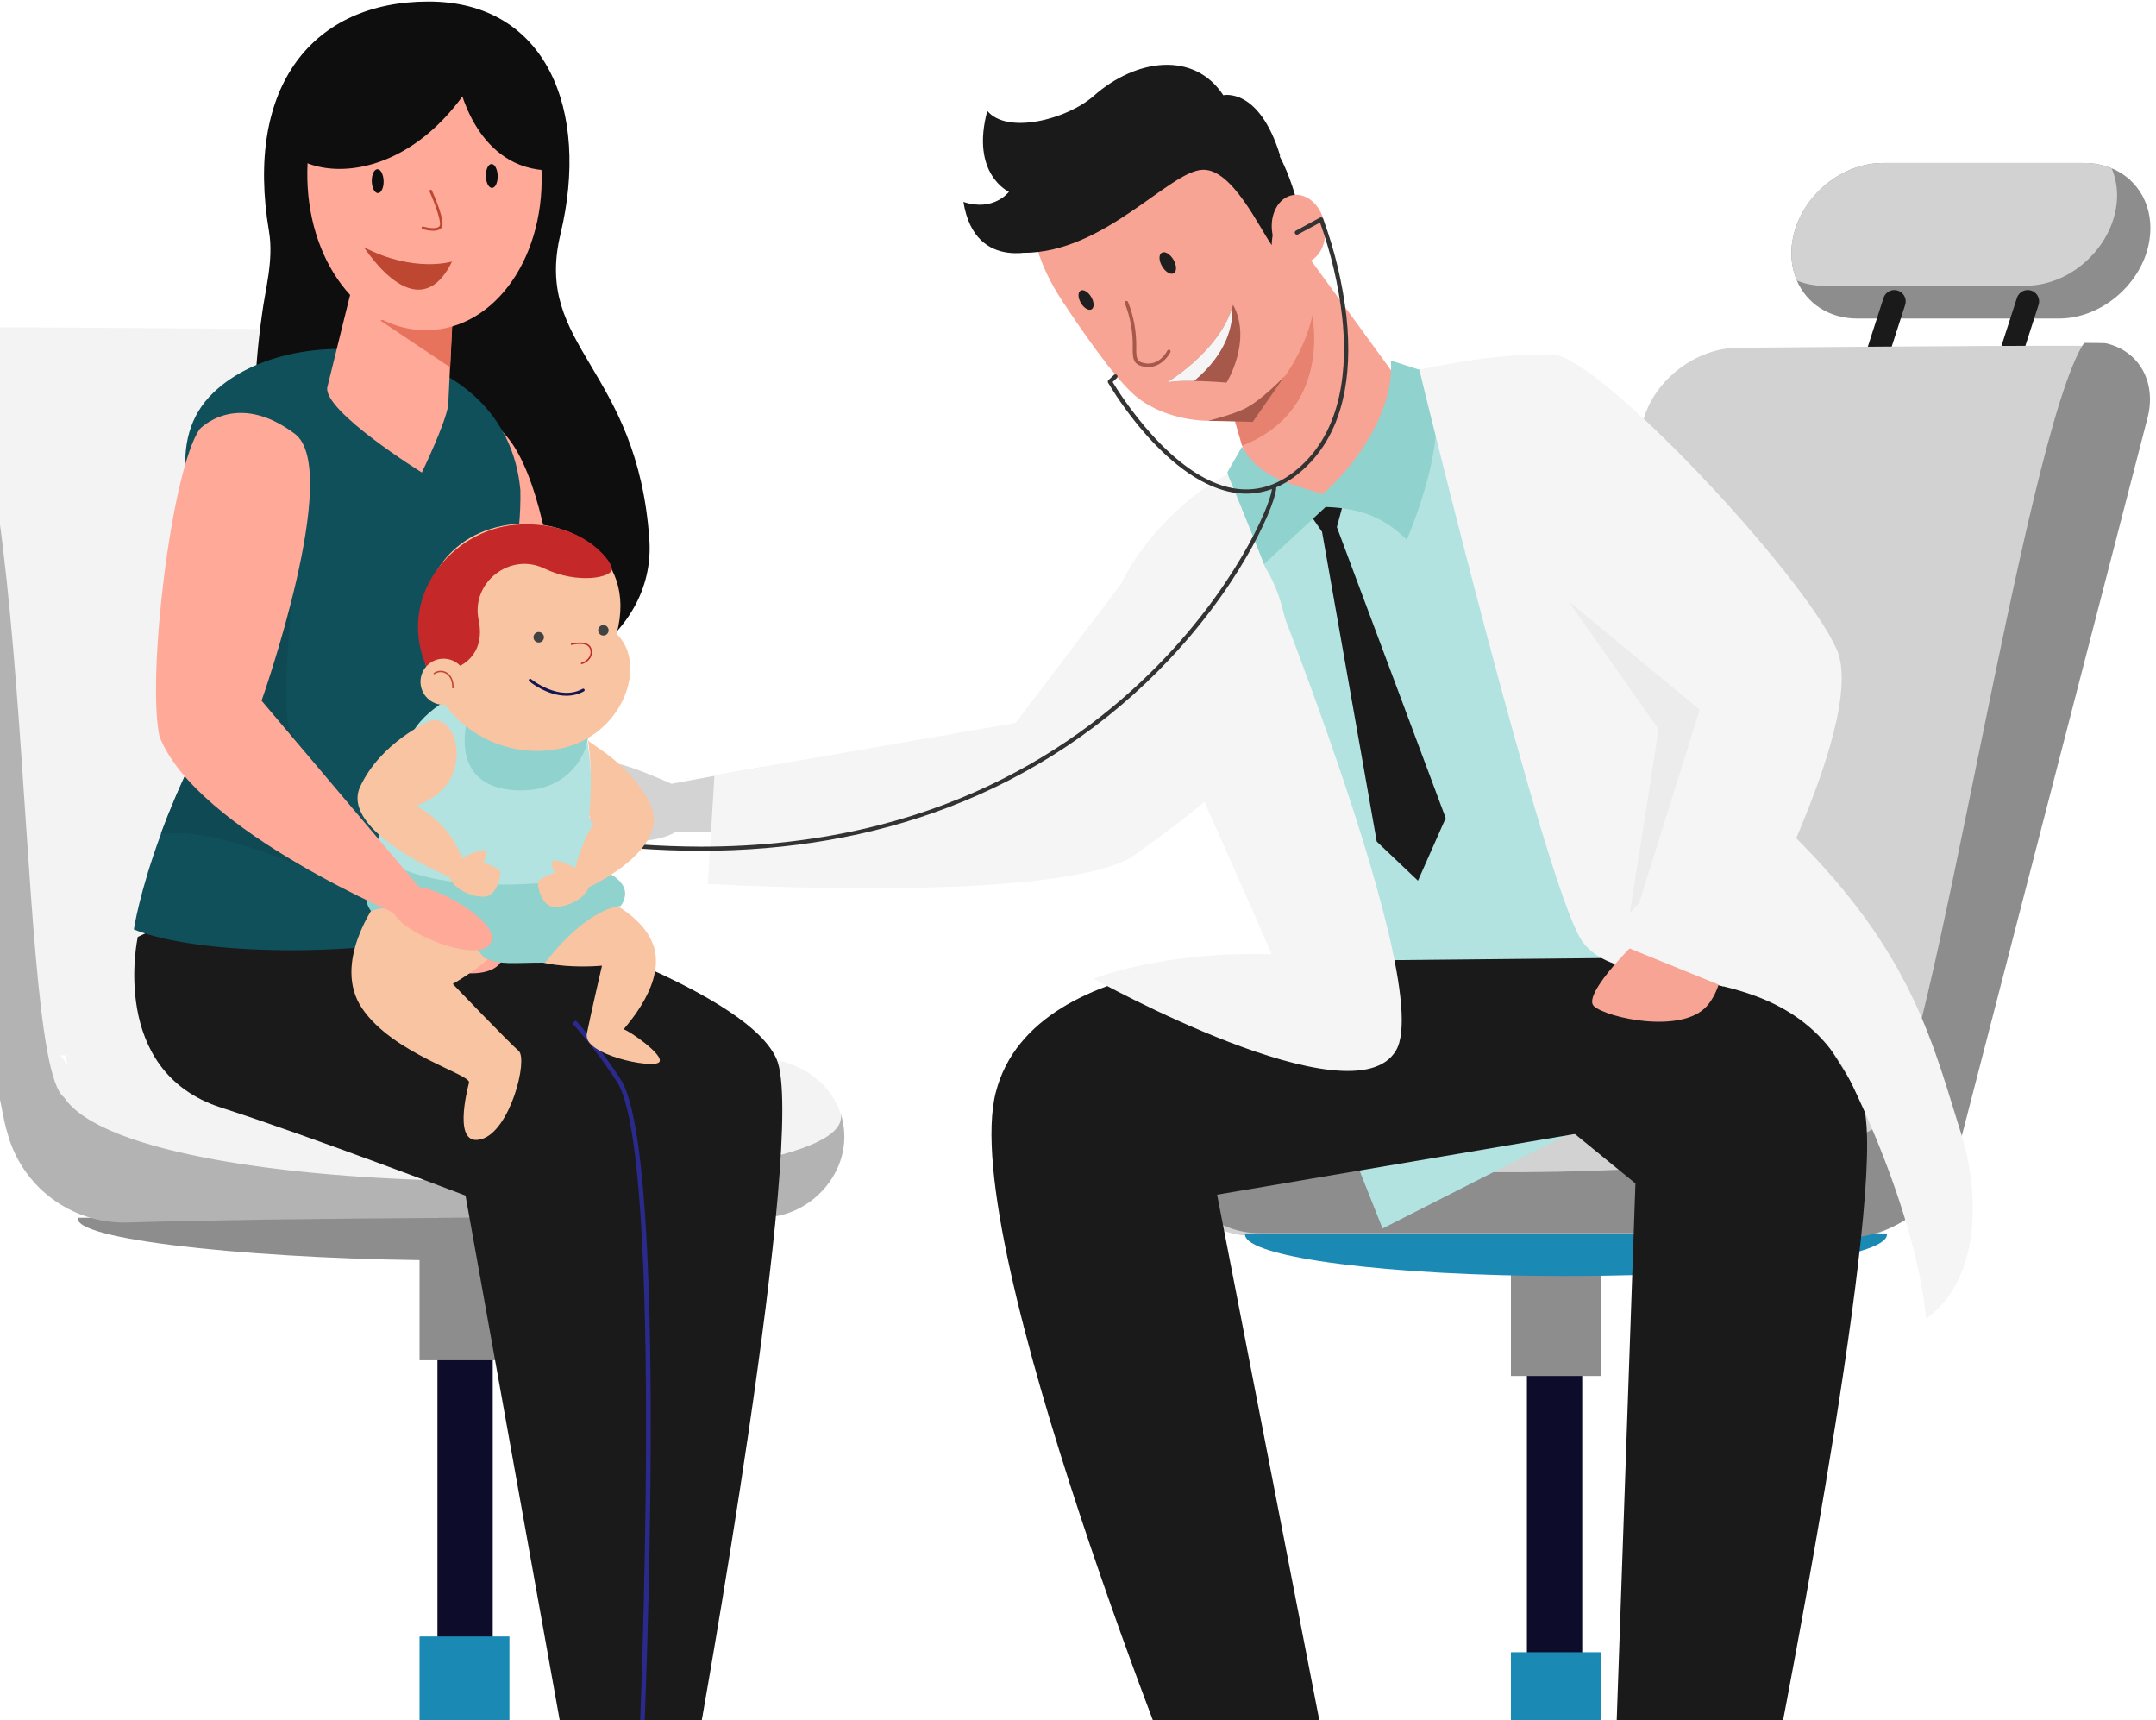
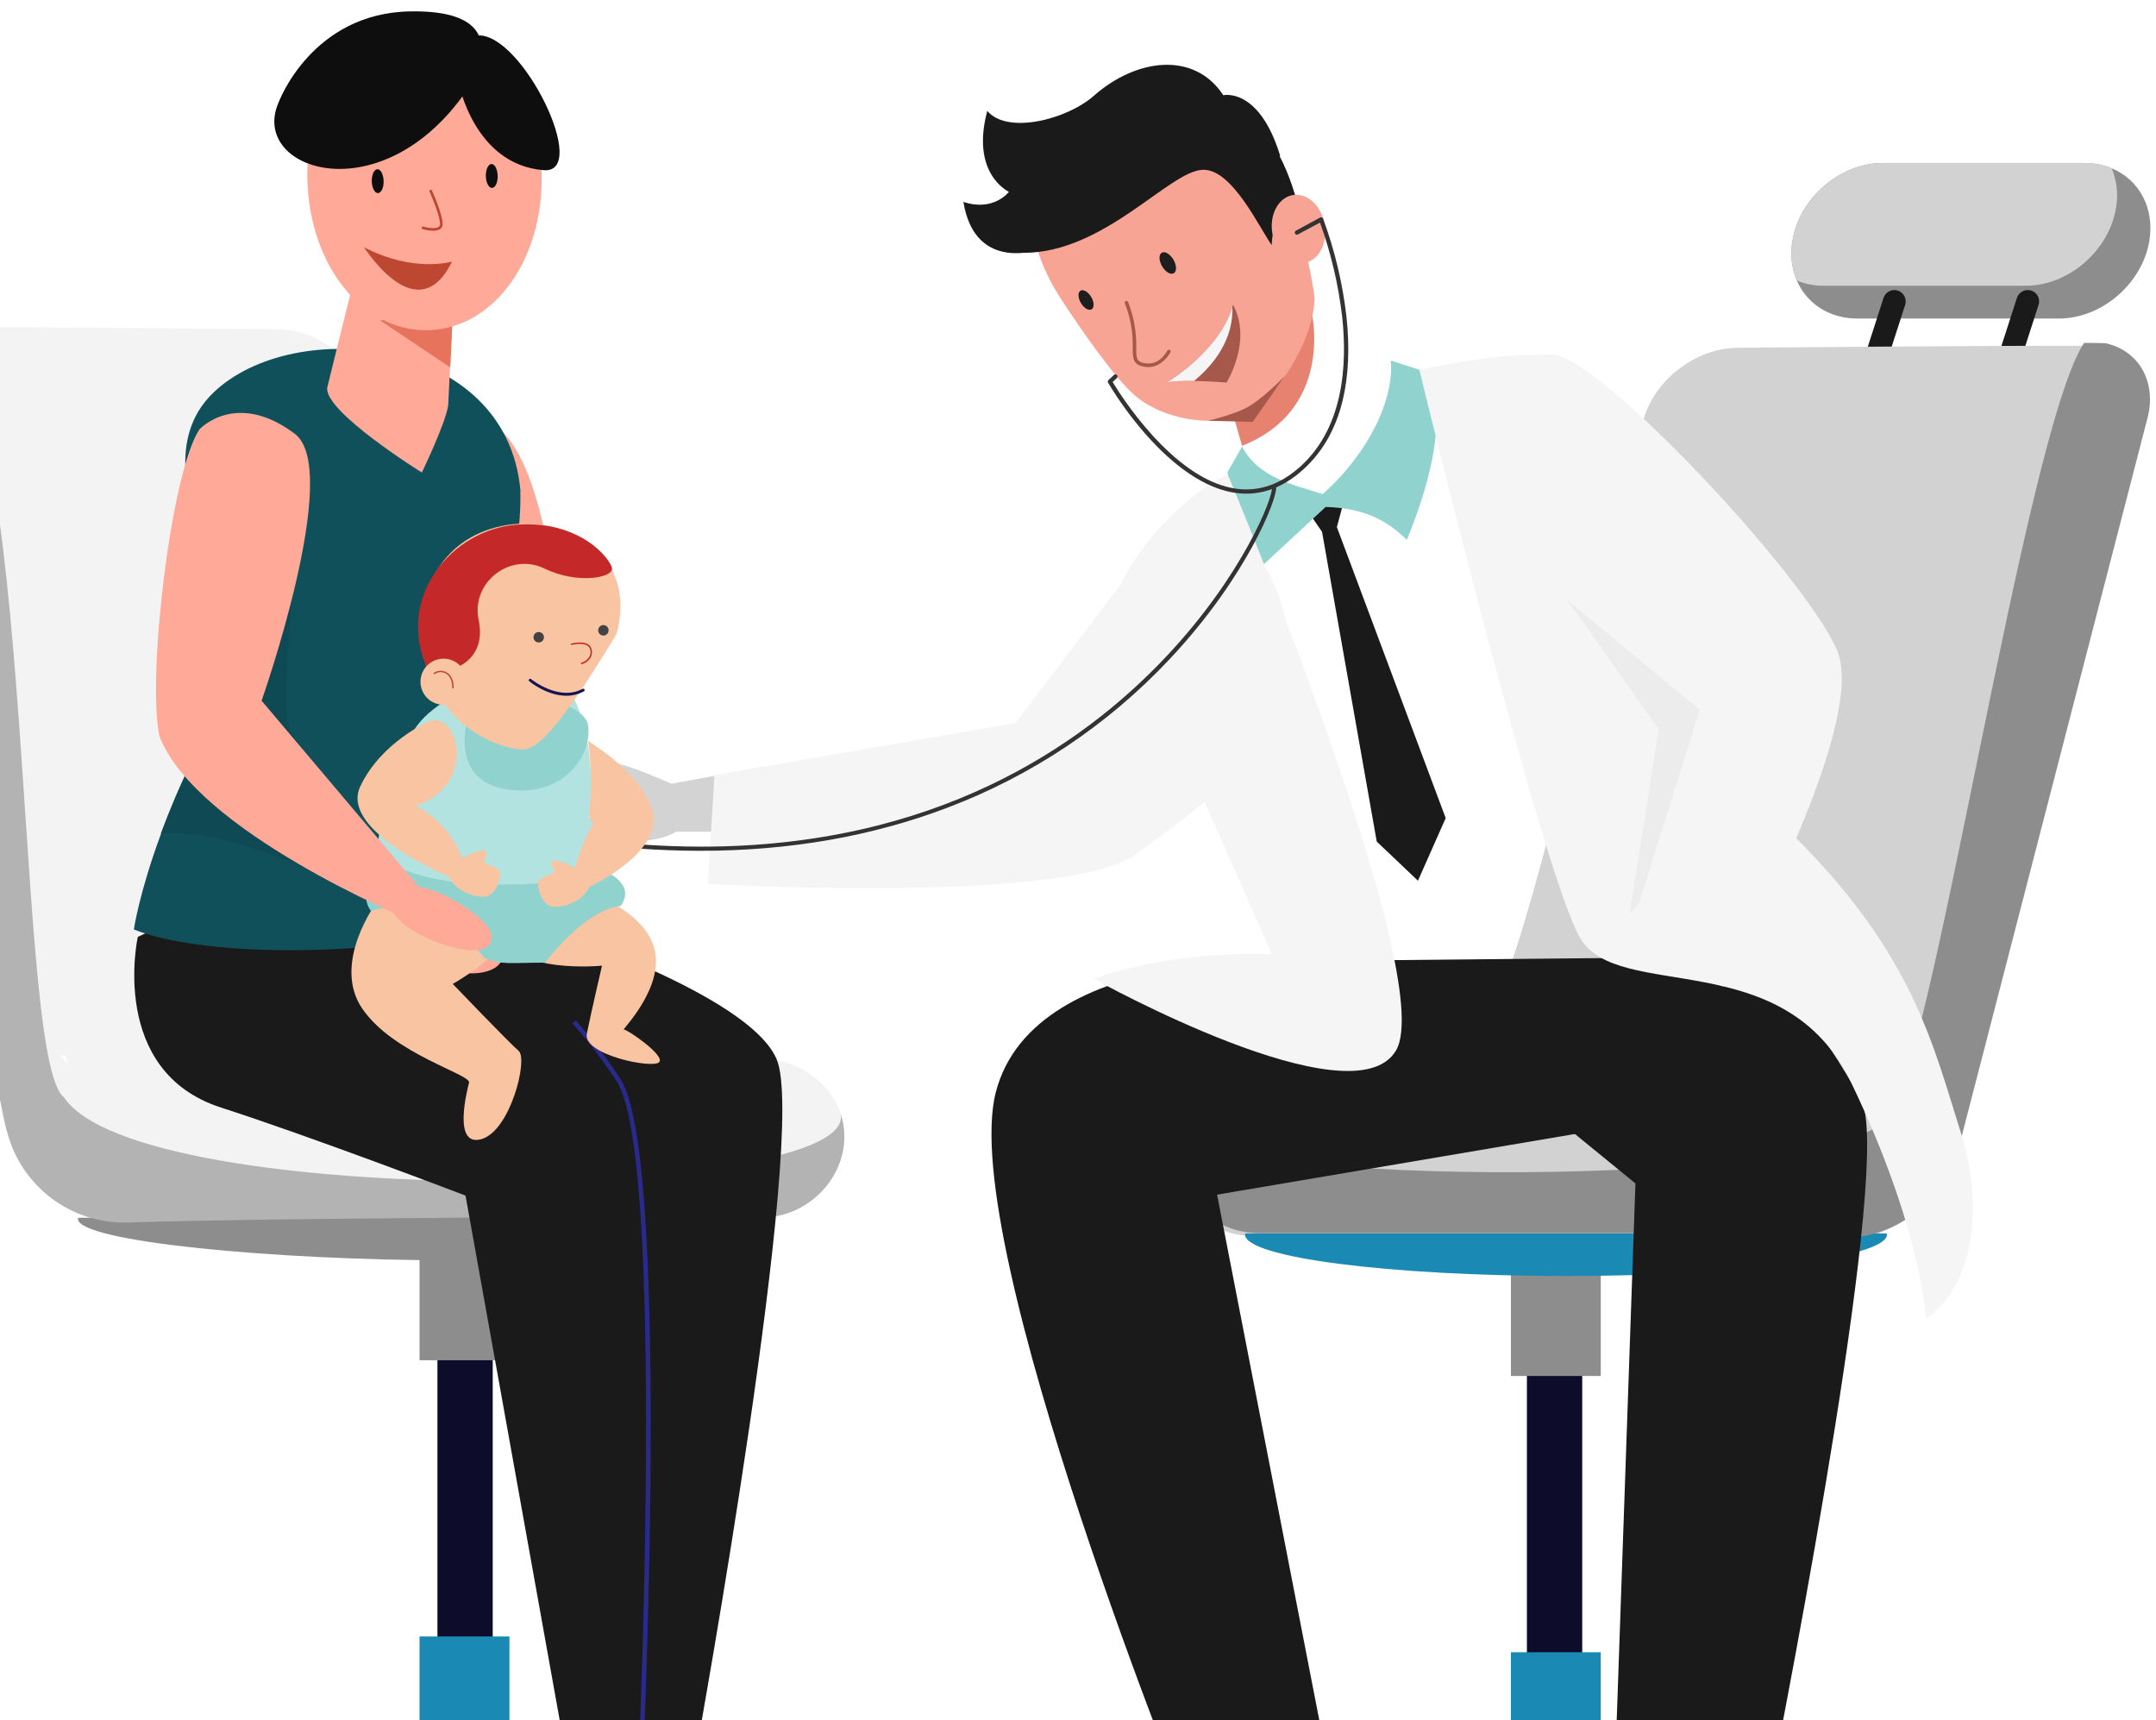
<svg xmlns="http://www.w3.org/2000/svg" width="84" height="67" viewBox="0 0 84 67" fill="none">
  <g clip-path="url(#clip0_2222_42457)">
    <path d="M29.008 32.396L29.667 29.883L26.18 30.527V32.396H29.008Z" fill="#D3D3D3" />
    <path d="M21.581 33.177C22.138 33.177 22.589 32.613 22.589 31.916C22.589 31.219 22.138 30.654 21.581 30.654C21.025 30.654 20.574 31.219 20.574 31.916C20.574 32.613 21.025 33.177 21.581 33.177Z" fill="#363636" />
    <path d="M21.695 33.177C22.251 33.177 22.702 32.613 22.702 31.916C22.702 31.219 22.251 30.654 21.695 30.654C21.139 30.654 20.688 31.219 20.688 31.916C20.688 32.613 21.139 33.177 21.695 33.177Z" fill="#636363" />
    <path d="M21.948 32.808C22.352 32.808 22.681 32.397 22.681 31.89C22.681 31.383 22.352 30.972 21.948 30.972C21.543 30.972 21.215 31.383 21.215 31.89C21.215 32.397 21.543 32.808 21.948 32.808Z" fill="#7D7D7D" />
    <path d="M26.387 30.633C26.387 30.633 23.996 29.516 23.572 29.717C23.147 29.918 21.506 31.277 21.727 31.498C21.948 31.719 23.974 31.035 24.197 31.147C24.421 31.259 24.334 31.706 24.106 31.795C23.879 31.884 22.721 31.662 22.296 32.153C22.073 32.533 22.095 32.667 22.095 32.667C22.095 32.667 23.436 32.6 24.106 32.712C24.777 32.825 25.872 32.758 26.43 32.333C26.989 31.907 26.656 30.722 26.387 30.633Z" fill="#D3D3D3" />
    <path d="M83.741 9.379C83.605 10.215 83.138 10.971 82.5 11.521C81.862 12.07 81.048 12.408 80.212 12.408H72.365C71.259 12.408 70.39 11.816 70.007 10.929C69.802 10.439 69.743 9.901 69.836 9.379C69.972 8.542 70.439 7.784 71.075 7.237C71.711 6.689 72.527 6.349 73.363 6.349H81.21C81.575 6.347 81.936 6.417 82.273 6.554C83.332 6.994 83.953 8.093 83.741 9.379Z" fill="#8D8D8D" />
    <path d="M72.752 15.454C72.682 15.454 72.613 15.438 72.551 15.406C72.489 15.374 72.435 15.328 72.394 15.272C72.352 15.216 72.325 15.15 72.314 15.081C72.303 15.012 72.308 14.941 72.33 14.875L73.384 11.605C73.412 11.516 73.469 11.439 73.544 11.383C73.62 11.328 73.711 11.299 73.804 11.298C73.874 11.298 73.943 11.315 74.005 11.347C74.067 11.378 74.121 11.424 74.162 11.481C74.203 11.537 74.231 11.602 74.242 11.671C74.253 11.74 74.247 11.811 74.226 11.877L73.172 15.148C73.143 15.236 73.087 15.314 73.012 15.369C72.936 15.424 72.845 15.454 72.752 15.454ZM77.948 15.454C77.878 15.454 77.809 15.438 77.747 15.406C77.685 15.374 77.631 15.328 77.59 15.272C77.549 15.216 77.522 15.15 77.51 15.081C77.499 15.012 77.505 14.941 77.526 14.875L78.581 11.605C78.61 11.516 78.666 11.438 78.742 11.383C78.817 11.328 78.909 11.298 79.003 11.298C79.073 11.298 79.141 11.314 79.204 11.346C79.266 11.378 79.32 11.424 79.361 11.48C79.402 11.537 79.429 11.602 79.44 11.671C79.451 11.74 79.446 11.81 79.424 11.877L78.37 15.147C78.341 15.236 78.285 15.314 78.209 15.37C78.133 15.425 78.042 15.454 77.948 15.454Z" fill="#1A1A1A" />
    <path d="M82.442 8.1C82.306 8.936 81.839 9.692 81.201 10.244C80.563 10.796 79.749 11.131 78.913 11.131H71.066C70.703 11.134 70.343 11.065 70.007 10.929C69.802 10.439 69.743 9.901 69.836 9.379C69.972 8.542 70.439 7.784 71.075 7.237C71.711 6.689 72.527 6.349 73.363 6.349H81.21C81.575 6.347 81.936 6.417 82.273 6.554C82.476 7.042 82.535 7.579 82.442 8.1Z" fill="#D2D2D2" />
    <path d="M59.49 69.374H61.645V46.94H59.49V69.374Z" fill="#0D0D2B" />
    <path d="M62.368 49.328H58.867V53.598H62.368V49.328Z" fill="#8D8D8D" />
    <path d="M62.368 64.359H58.867V68.629H62.368V64.359Z" fill="#1A89B3" />
    <path d="M67.164 13.437V13.441C67.21 13.437 67.255 13.437 67.3 13.437H67.164Z" fill="#4AB4DB" />
    <path d="M81.817 13.482C81.814 13.482 81.811 13.482 81.808 13.482C81.778 13.479 81.692 13.477 81.555 13.475C81.408 13.472 81.211 13.47 80.975 13.47C77.863 13.456 67.711 13.546 67.711 13.546C67.665 13.546 67.616 13.546 67.567 13.551C65.954 13.623 64.379 14.896 64.004 16.453C64.004 16.453 59.583 38.364 57.62 40.25C55.658 42.137 48.936 41.951 48.936 41.951C47.453 41.951 46.138 42.826 45.719 44.105C45.625 44.391 45.577 44.689 45.578 44.989C45.579 45.407 45.665 45.821 45.83 46.204C45.995 46.588 46.236 46.935 46.539 47.223C47.158 47.82 47.987 48.152 48.848 48.148H63.801L71.388 48.345C72.46 48.374 73.509 48.036 74.362 47.388C75.216 46.74 75.823 45.821 76.084 44.781C76.133 44.65 76.175 44.516 76.207 44.379L83.465 16.326C83.516 16.109 83.542 15.888 83.543 15.666C83.541 14.57 82.864 13.714 81.817 13.482ZM73.842 42.042L73.722 42.204L73.807 41.831H73.997L73.842 42.042Z" fill="#D2D2D2" />
    <path d="M73.501 48.045C73.504 48.059 73.517 48.073 73.517 48.087C73.517 48.979 67.919 49.703 61.013 49.703C54.106 49.703 48.508 48.979 48.508 48.087C48.508 48.073 48.521 48.059 48.524 48.045H73.501Z" fill="#1A89B3" />
    <path d="M83.766 15.552C83.765 15.774 83.739 15.996 83.687 16.212L76.429 44.265C76.398 44.402 76.357 44.536 76.307 44.668C76.046 45.707 75.439 46.627 74.585 47.275C73.732 47.923 72.683 48.26 71.612 48.231L64.024 48.034H49.07C48.209 48.038 47.381 47.706 46.761 47.109C46.458 46.821 46.217 46.474 46.052 46.091C45.887 45.707 45.802 45.294 45.801 44.876C45.8 44.576 45.847 44.277 45.942 43.992C46.798 46.221 71.791 46.376 73.529 43.492C75.228 42.018 78.863 16.913 81.198 13.356C81.433 13.356 81.63 13.359 81.778 13.361C81.915 13.363 82 13.366 82.031 13.368C82.034 13.369 82.037 13.37 82.04 13.37C83.09 13.602 83.766 14.457 83.766 15.552Z" fill="#8D8D8D" />
-     <path d="M59.382 14.562C56.544 14.073 48.876 16.47 45.431 20.886C45.059 21.932 45.279 24.924 45.812 27.573L53.865 47.852L69.148 40.09L59.382 14.562Z" fill="#B2E3E0" />
-     <path d="M51.646 19.622C54.256 18.741 54.906 16.278 54.901 15.391L50.841 9.815L49.312 11.702C48.554 12.171 47.867 12.746 47.273 13.41L48.291 16.966L48.509 17.74C48.543 18.59 49.037 20.503 51.646 19.622Z" fill="#F7A494" />
    <path d="M50.973 11.678C51.276 12.469 51.833 16.015 48.392 17.364L47.391 13.888L50.973 11.678Z" fill="#E6826F" />
    <path d="M41.414 11.764C42.027 12.693 43.396 14.711 44.234 15.42C45.508 16.499 47.866 16.701 48.939 15.921C50.096 14.93 51.164 13.115 51.219 11.616C51.106 10.641 50.653 8.525 49.916 7.034C48.377 3.923 44.815 3.539 42.413 5.123C40.012 6.707 39.5 8.866 41.414 11.764Z" fill="#F7A494" />
    <path d="M50.788 9.231C50.438 8.049 49.563 8.332 49.548 9.55C49.07 8.879 48.001 6.57 46.864 6.614C45.566 6.647 43.036 9.852 39.883 9.848C39.883 9.848 38.438 6.203 43.658 3.813C50.146 1.68 50.788 9.231 50.788 9.231Z" fill="#1A1A1A" />
    <path d="M50.816 10.243C51.379 10.148 51.736 9.478 51.612 8.748C51.489 8.018 50.932 7.504 50.368 7.599C49.804 7.695 49.448 8.364 49.572 9.094C49.695 9.824 50.252 10.338 50.816 10.243Z" fill="#F7A494" />
    <path d="M45.449 14.907C45.663 14.843 46.091 14.831 46.524 14.838C47.152 14.85 47.788 14.902 47.788 14.902C47.788 14.902 48.803 13.274 48.041 11.873C48.033 11.905 48.023 11.936 48.013 11.968C47.471 13.718 45.449 14.907 45.449 14.907Z" fill="#A6594A" />
    <path d="M45.449 14.907C45.663 14.844 46.091 14.831 46.524 14.838C47.836 13.747 48.041 12.636 48.013 11.968C47.471 13.718 45.449 14.907 45.449 14.907Z" fill="#F5F5F5" />
    <path d="M45.169 14.179C45.352 14.065 45.501 13.905 45.603 13.715C45.61 13.699 45.61 13.681 45.604 13.665C45.597 13.649 45.586 13.636 45.57 13.628C45.554 13.62 45.537 13.619 45.52 13.624C45.504 13.629 45.49 13.64 45.481 13.655C45.469 13.68 45.178 14.259 44.592 14.148C44.27 14.087 44.27 13.937 44.269 13.536C44.282 12.929 44.174 12.326 43.95 11.762C43.943 11.746 43.93 11.734 43.914 11.727C43.898 11.721 43.88 11.721 43.864 11.727C43.848 11.733 43.835 11.745 43.827 11.761C43.82 11.777 43.818 11.794 43.823 11.811C44.041 12.359 44.146 12.946 44.132 13.536C44.132 13.95 44.132 14.2 44.566 14.281C44.772 14.324 44.987 14.287 45.169 14.179Z" fill="#A6594A" />
    <path d="M45.277 10.374C45.407 10.595 45.61 10.715 45.732 10.644C45.854 10.572 45.847 10.336 45.718 10.115C45.588 9.894 45.384 9.773 45.263 9.845C45.141 9.916 45.148 10.153 45.277 10.374Z" fill="#1E1E1E" />
    <path d="M42.529 12.049C42.64 11.983 42.633 11.768 42.514 11.567C42.395 11.367 42.209 11.257 42.098 11.323C41.988 11.388 41.995 11.604 42.114 11.804C42.233 12.005 42.419 12.114 42.529 12.049Z" fill="#1E1E1E" />
    <path d="M40.629 9.681C40.629 9.681 37.996 10.71 37.535 7.864C38.714 8.26 39.309 7.472 39.309 7.472C39.309 7.472 37.801 6.785 38.466 4.32C39.245 5.251 41.574 4.652 42.615 3.733C44.262 2.277 46.527 1.981 47.661 3.709C47.661 3.709 49.056 3.381 49.877 6.068C47.926 6.974 46.189 5.659 44.645 6.122C43.101 6.586 42.787 8.943 40.629 9.681Z" fill="#1A1A1A" />
    <path d="M47.074 16.39C47.074 16.39 48.075 16.145 48.562 15.883C49.204 15.538 50.049 14.655 50.049 14.655L48.807 16.433L47.074 16.39Z" fill="#A6594A" />
    <path d="M50.934 19.883L51.508 20.715L53.639 32.781L55.245 34.306L56.326 31.867L52.086 20.532L52.289 19.778L51.565 19.252L50.934 19.883Z" fill="#1A1A1A" />
    <path d="M48.392 17.398C49.074 18.662 50.445 18.881 51.531 19.247C53.376 17.609 54.327 15.489 54.185 14.043L55.694 14.53C56.306 16.178 55.876 18.422 54.812 21.028C54.099 20.339 53.266 19.797 51.649 19.747L49.214 22.003C48.491 20.978 47.842 20.01 47.828 18.381L48.392 17.398Z" fill="#8FD2CE" />
    <path d="M52.201 71.117L47.419 46.535L61.536 44.142V37.402L50.672 37.41C51.156 37.41 40.315 36.66 38.798 42.546C37.281 48.431 46.486 71.045 46.486 71.045C47.801 70.863 50.83 71.777 51.959 72.131C52.921 72.434 53.186 71.885 52.201 71.117Z" fill="#1A1A1A" />
    <path d="M53.078 37.411L63.718 46.097L62.841 71.234C65.647 69.687 68.723 72.638 68.959 72.298C68.959 72.298 69.299 72.136 68.735 70.79C69.811 65.379 73.735 45.095 72.511 42.84C71.1 40.234 68.732 37.256 68.732 37.256L53.078 37.411Z" fill="#1A1A1A" />
    <path d="M55.301 14.407C55.45 15.062 60.088 33.992 61.561 36.532C63.034 39.072 69.516 36.733 72.125 42.173C74.895 47.951 75.037 51.369 75.037 51.369C77.22 49.825 77.084 46.419 76.465 44.344C75.332 40.77 74.584 37.181 69.809 32.478C69.809 32.478 61.892 14.052 60.78 13.888C58.794 13.592 55.301 14.407 55.301 14.407Z" fill="#F5F5F5" />
    <path d="M58.727 20.039L64.623 28.411L63.498 35.571L69.416 28.884L65.744 22.28L58.727 20.039Z" fill="#ECECEC" />
-     <path d="M64.148 36.342C63.985 36.399 61.588 38.736 62.104 39.195C62.62 39.654 65.521 40.287 66.496 39.195C67.471 38.103 67.589 35.139 64.148 36.342Z" fill="#F7A494" />
    <path d="M60.51 13.805C62.389 13.965 70.213 22.313 71.553 25.276C72.894 28.24 67.135 38.425 67.135 38.425L63.328 36.878L66.223 27.642L59.559 22.134C56.587 18.885 56.406 13.72 60.51 13.805ZM45.038 20.959L39.567 28.16L27.837 30.196L27.578 34.431C27.578 34.431 40.973 35.215 44.07 33.395C48.367 30.412 50.104 28.184 50.104 28.184C50.877 23.099 48.791 19.363 45.038 20.959Z" fill="#F5F5F5" />
    <path d="M47.832 18.474C47.832 18.474 56.05 38.062 54.393 40.913C52.736 43.763 42.609 38.125 42.609 38.125C42.609 38.125 45.286 37.04 49.547 37.17C48.512 34.772 43.45 23.413 43.45 23.413C43.752 22.011 45.72 19.532 47.832 18.474Z" fill="#F5F5F5" />
    <path d="M48.557 19.229C48.373 19.229 48.189 19.212 48.008 19.178C46.629 18.929 45.387 17.779 44.587 16.858C44.06 16.249 43.586 15.596 43.171 14.906C43.162 14.89 43.158 14.871 43.161 14.853C43.164 14.835 43.173 14.818 43.187 14.805L43.398 14.607C43.406 14.6 43.415 14.593 43.426 14.589C43.436 14.585 43.447 14.583 43.458 14.583C43.469 14.583 43.48 14.585 43.491 14.59C43.501 14.595 43.51 14.601 43.518 14.609C43.525 14.617 43.531 14.627 43.535 14.637C43.539 14.648 43.54 14.659 43.54 14.67C43.539 14.681 43.536 14.692 43.531 14.702C43.526 14.712 43.519 14.721 43.511 14.729L43.349 14.88C43.631 15.35 45.657 18.586 48.037 19.017C48.915 19.176 49.75 18.934 50.519 18.297C52.355 16.777 52.497 14.221 52.293 12.344C52.147 11.09 51.857 9.857 51.429 8.669L50.568 9.132C50.549 9.142 50.526 9.145 50.505 9.138C50.484 9.132 50.466 9.118 50.456 9.098C50.445 9.079 50.443 9.056 50.449 9.035C50.456 9.014 50.47 8.996 50.489 8.986L51.432 8.475C51.443 8.47 51.454 8.466 51.466 8.466C51.477 8.465 51.489 8.466 51.5 8.47C51.511 8.474 51.521 8.48 51.529 8.488C51.537 8.496 51.544 8.505 51.548 8.516C52.002 9.744 52.307 11.021 52.458 12.321C52.59 13.538 52.542 14.635 52.315 15.582C52.031 16.771 51.462 17.726 50.625 18.419C49.975 18.959 49.281 19.229 48.557 19.229Z" fill="#333333" />
    <path d="M27.285 33.141C25.665 33.138 24.047 33.023 22.443 32.797C22.432 32.795 22.421 32.792 22.411 32.787C22.401 32.782 22.392 32.774 22.385 32.766C22.378 32.757 22.373 32.747 22.37 32.736C22.367 32.725 22.366 32.714 22.368 32.703C22.369 32.691 22.373 32.681 22.379 32.671C22.385 32.661 22.393 32.653 22.402 32.647C22.411 32.64 22.421 32.635 22.432 32.633C22.443 32.631 22.455 32.63 22.466 32.633C24.073 32.859 25.694 32.975 27.317 32.979C36.386 32.979 42.106 29.112 45.442 25.569C48.428 22.4 49.624 19.332 49.554 18.982C49.549 18.96 49.554 18.938 49.566 18.92C49.578 18.901 49.597 18.889 49.619 18.884C49.64 18.88 49.663 18.884 49.681 18.897C49.699 18.909 49.712 18.928 49.716 18.949C49.762 19.183 49.432 20.118 48.797 21.279C48.221 22.334 47.191 23.954 45.562 25.683C43.157 28.242 40.198 30.219 36.913 31.461C33.973 32.58 30.749 33.141 27.285 33.141Z" fill="#333333" />
    <path d="M19.197 46.328H17.043V68.763H19.197V46.328Z" fill="#0D0D2B" />
    <path d="M16.346 52.985H19.848V48.715H16.346V52.985Z" fill="#8D8D8D" />
    <path d="M16.346 68.015H19.848V63.745H16.346V68.015Z" fill="#1A89B3" />
    <path d="M11.535 12.821V12.825C11.489 12.821 11.444 12.821 11.398 12.821H11.535Z" fill="#4AB4DB" />
    <path d="M-5.07 14.941C-5.07 15.163 -5.043 15.385 -4.992 15.601L0.149 43.654C0.181 43.791 0.222 43.925 0.272 44.056C0.533 45.096 1.14 46.016 1.994 46.664C2.847 47.312 3.896 47.649 4.967 47.62L14.675 47.424H29.625C30.486 47.428 31.315 47.096 31.935 46.498C32.237 46.21 32.478 45.863 32.644 45.48C32.809 45.096 32.894 44.683 32.895 44.265C32.896 43.965 32.849 43.666 32.754 43.381C32.335 42.101 31.021 41.227 29.538 41.227C29.538 41.227 22.813 41.409 20.853 39.526C18.893 37.642 14.47 15.728 14.47 15.728C14.095 14.171 12.519 12.898 10.906 12.826C10.857 12.822 10.809 12.822 10.762 12.822C10.762 12.822 0.611 12.731 -2.502 12.745C-2.738 12.745 -2.934 12.748 -3.083 12.75C-3.219 12.75 -3.305 12.754 -3.335 12.757C-3.338 12.758 -3.341 12.759 -3.344 12.759C-4.395 12.991 -5.07 13.847 -5.07 14.941ZM2.357 41.108H2.547L2.633 41.481L2.513 41.319L2.357 41.108Z" fill="#F3F3F3" />
    <path d="M3.051 47.435C3.048 47.449 3.035 47.463 3.035 47.477C3.035 48.37 10.753 49.093 17.659 49.093C24.565 49.093 30.163 48.37 30.163 47.477C30.163 47.463 30.15 47.449 30.147 47.435H3.051Z" fill="#8D8D8D" />
    <path d="M-5.07 14.942C-5.07 15.164 -5.043 15.385 -4.992 15.601C-4.798 16.162 0.001 43.535 0.27 44.056C0.53 45.096 1.137 46.016 1.991 46.663C2.845 47.312 3.894 47.649 4.965 47.62C10.712 47.435 23.767 47.389 29.624 47.424C31.712 47.467 33.414 45.389 32.753 43.381C33.474 46.784 5.431 47.203 2.493 42.741C0.405 41.178 1.559 11.475 -3.345 12.759C-4.395 12.991 -5.07 13.847 -5.07 14.942Z" fill="#B3B3B3" />
-     <path d="M10.207 12.255C7.456 31.622 25.831 28.822 25.3 21.027C24.842 14.311 20.777 13.525 21.836 9.121C22.999 4.288 21.278 0.059 16.695 0.059C12.208 0.059 9.522 3.329 10.481 9.015C10.672 10.143 10.323 11.32 10.207 12.255Z" fill="#0E0E0E" />
    <path d="M27.429 66.477C27.395 66.669 26.76 70.382 26.76 70.382L24.206 70.163L23.836 65.613L27.429 66.477Z" fill="#FFA999" />
    <path d="M11.18 35.645C11.18 35.645 9.042 41.651 12.575 42.679C16.108 43.707 22.019 44.097 22.019 44.097L23.93 67.849C24.637 68.13 25.395 68.382 27.16 68.022C27.16 68.022 31.507 44.111 30.253 41.245C29 38.379 19.188 35.465 19.188 35.465L11.18 35.645Z" fill="#1A1A1A" />
    <path d="M25.042 67.062C25.008 67.254 24.735 70.965 24.735 70.965L22.542 70.937L21.914 66.986L25.042 67.062Z" fill="#FFA999" />
    <path d="M5.368 36.495C5.368 36.495 4.211 41.727 8.616 43.144C12.119 44.272 18.137 46.571 18.137 46.571L21.959 67.857C22.12 68.31 24.666 68.478 24.989 68.115C24.989 68.115 25.876 44.684 24.115 42.096C21.411 38.126 17.746 35.699 17.746 35.699C14.037 35.274 8.628 34.876 5.368 36.495Z" fill="#1A1A1A" />
    <path d="M25.073 68.12C25.115 67.178 26.074 45.008 24.186 42.051C23.662 41.239 23.075 40.469 22.431 39.748L22.301 39.864C22.939 40.577 23.521 41.34 24.04 42.145C25.898 45.056 24.91 67.882 24.899 68.112L25.073 68.12Z" fill="#2A2A8C" />
    <path d="M19.783 17.048C17.972 14.826 16.622 16.148 16.703 18.645C16.783 21.141 18.47 32.02 20.49 31.272C22.51 30.525 22.056 19.837 19.783 17.048Z" fill="#FFA999" />
    <path d="M18.448 26.701L19.662 35.176C19.544 35.612 18.889 35.981 17.903 36.27C17.747 36.316 17.584 36.361 17.413 36.402C14.061 37.224 7.893 37.273 5.215 36.205C5.215 36.205 5.423 34.77 6.277 32.468C6.926 30.718 7.948 28.468 9.536 25.965C9.637 25.222 9.01 23.911 8.383 22.409C7.384 20.015 6.385 17.136 8.323 15.285C11.478 12.271 19.732 13.126 20.274 19.088C20.357 22.945 18.448 26.701 18.448 26.701Z" fill="#10505B" />
    <path d="M18.333 36.863C18.276 36.854 17.937 36.679 17.402 36.403C15.118 35.227 9.262 32.221 6.539 32.464C6.448 32.472 6.357 32.474 6.266 32.469C6.915 30.719 7.937 28.469 9.525 25.966C9.626 25.223 8.999 23.912 8.372 22.409L11.937 18.362C11.937 18.362 11.924 18.453 11.902 18.621C11.712 20.077 10.806 27.258 11.295 28.417C11.743 29.477 16.408 34.529 17.892 36.271C18.214 36.651 18.387 36.873 18.333 36.863Z" fill="#0F4953" />
    <path d="M17.463 15.782C17.359 16.5 16.435 18.406 16.435 18.406C16.435 18.406 12.613 16.031 12.75 15.095L13.368 12.587L13.773 10.956L17.67 11.521L17.533 14.308L17.463 15.782Z" fill="#FFA999" />
    <path d="M17.542 14.311L14.82 12.489L17.676 11.524L17.542 14.311Z" fill="#E8735D" />
    <path d="M21.088 6.433C21.308 9.923 19.333 12.8 16.675 12.861C14.017 12.922 11.914 10.138 11.974 6.642C12.031 3.349 14.009 0.773 16.397 0.717C18.784 0.661 20.88 3.146 21.088 6.433Z" fill="#FFA999" />
    <path d="M17.843 3.985C14.526 8.237 9.748 6.546 10.849 4.003C10.849 4.003 12.129 0.5 16 0.443C20.84 0.372 17.843 3.985 17.843 3.985Z" fill="#0E0E0E" />
    <path d="M16.893 8.989C17.016 8.986 17.137 8.956 17.205 8.871C17.373 8.659 16.921 7.625 16.828 7.42C16.826 7.414 16.822 7.409 16.817 7.404C16.812 7.399 16.806 7.396 16.8 7.393C16.794 7.391 16.787 7.39 16.78 7.39C16.774 7.39 16.767 7.392 16.761 7.395C16.755 7.397 16.749 7.401 16.745 7.406C16.74 7.411 16.736 7.417 16.734 7.423C16.732 7.429 16.731 7.436 16.731 7.443C16.731 7.449 16.733 7.456 16.735 7.462C16.955 7.949 17.22 8.687 17.125 8.807C17.014 8.947 16.632 8.868 16.494 8.826C16.481 8.822 16.467 8.823 16.455 8.829C16.443 8.836 16.434 8.847 16.43 8.86C16.426 8.873 16.427 8.887 16.433 8.899C16.44 8.91 16.451 8.919 16.464 8.923C16.603 8.965 16.747 8.987 16.893 8.989ZM17.611 10.188C17.611 10.188 16.13 10.643 14.176 9.629C15.25 11.179 16.656 12.146 17.611 10.188Z" fill="#BD4731" />
    <path d="M14.485 7.062C14.491 7.319 14.599 7.525 14.726 7.522C14.854 7.519 14.954 7.308 14.946 7.051C14.938 6.794 14.832 6.588 14.705 6.591C14.577 6.594 14.479 6.806 14.485 7.062ZM18.929 6.86C18.935 7.117 19.043 7.323 19.17 7.32C19.297 7.317 19.398 7.106 19.39 6.849C19.383 6.592 19.276 6.386 19.149 6.389C19.021 6.393 18.923 6.603 18.929 6.86ZM17.858 3.18C17.858 3.18 18.446 6.414 21.184 6.629C23.016 6.772 20.352 1.273 18.608 1.38C17.58 1.443 17.858 3.18 17.858 3.18Z" fill="#0E0E0E" />
    <path d="M18.563 28.038L18.055 36.814L19.262 37.016C19.262 37.016 21.873 30.992 21.755 27.59C21.651 24.609 18.2 25.321 18.563 28.038Z" fill="#FFA999" />
    <path d="M17.903 36.266C17.903 36.266 16.579 37.057 17.216 37.594C17.853 38.131 20.148 38.099 19.491 36.671C18.834 35.242 17.903 36.266 17.903 36.266Z" fill="#FFA999" />
    <path d="M14.679 35.138C14.679 35.138 12.905 37.515 14.113 39.287C15.32 41.06 18.355 41.847 18.274 42.17C18.194 42.492 17.63 44.694 18.758 44.372C19.885 44.05 20.584 41.257 20.207 40.934C19.831 40.612 17.64 38.327 17.64 38.327C17.64 38.327 19.744 37.134 19.637 36.382C19.529 35.631 17.993 33.498 14.679 35.138Z" fill="#F9C4A2" />
    <path d="M22.995 34.771C22.995 34.771 25.187 35.524 25.514 37.029C25.841 38.533 24.206 40.137 24.303 40.104C24.401 40.071 25.941 41.118 25.678 41.378C25.414 41.638 22.701 41.084 22.864 40.266C23.027 39.447 23.455 37.615 23.455 37.615C23.455 37.615 20.051 37.966 19.43 36.331C18.808 34.695 21.294 34.51 22.995 34.771Z" fill="#F9C4A2" />
    <path d="M14.605 34.409C14.605 34.409 14.602 30.937 16.124 28.449C16.734 27.451 18.125 26.886 19.039 26.347C22.224 24.462 23.346 28.52 22.956 31.964C24.179 33.738 23.486 34.749 23.486 34.749C23.486 34.749 19.689 35.783 14.605 34.409Z" fill="#B2E3E0" />
    <path d="M18.238 27.915C18.238 27.915 17.432 30.417 19.767 30.75C22.102 31.083 23.103 29.249 22.906 28.22C22.709 27.192 18.989 26.413 18.238 27.915ZM15.022 33.505C14.339 33.758 14.007 34.955 14.466 35.499C15.301 35.012 17.969 36.136 18.874 37.315C19.522 37.6 19.934 37.497 21.234 37.497C22.998 35.267 24.176 35.296 24.176 35.296C24.176 35.296 24.424 35.007 24.338 34.659C24.252 34.311 23.828 34.072 23.828 34.072C23.828 34.072 17.619 35.238 15.022 33.505Z" fill="#8FD2CE" />
    <path d="M16.738 28.088C16.738 28.088 14.852 28.888 14.033 30.641C13.213 32.394 17.558 34.18 17.558 34.18L18.053 33.556C17.801 32.855 17.343 32.025 16.21 31.383C16.21 31.383 17.462 31.022 17.729 29.86C17.996 28.698 17.345 27.867 16.738 28.088Z" fill="#F9C4A2" />
    <path d="M18.014 33.436C18.06 33.37 18.871 32.997 18.937 33.163C19.003 33.33 18.827 33.603 18.827 33.603C18.827 33.603 19.53 33.8 19.497 34.031C19.464 34.262 19.376 34.713 19.036 34.888C18.695 35.062 17.41 34.69 17.454 33.834C17.498 32.977 18.014 33.436 18.014 33.436Z" fill="#F9C4A2" />
    <path d="M25.339 31.349C24.599 29.765 23.034 29.017 22.902 28.829C23.004 29.37 23.071 30.522 22.959 31.74C23.021 32.002 23.162 32.09 23.162 32.09C22.879 32.304 22.349 33.795 22.407 33.955L22.902 34.579C22.902 34.579 26.158 33.102 25.339 31.349Z" fill="#F9C4A2" />
    <path d="M22.436 33.834C22.391 33.768 21.58 33.395 21.514 33.561C21.448 33.727 21.624 34 21.624 34C21.624 34 20.922 34.198 20.954 34.428C20.987 34.659 21.075 35.111 21.416 35.285C21.756 35.459 23.041 35.088 22.997 34.231C22.952 33.374 22.436 33.834 22.436 33.834Z" fill="#F9C4A2" />
-     <path d="M24.024 24.691C25.263 25.887 24.262 28.658 21.837 29.159C21.26 29.278 20.665 29.283 20.087 29.172C19.508 29.061 18.957 28.838 18.465 28.514C17.973 28.19 17.549 27.773 17.218 27.285C16.888 26.798 16.656 26.25 16.537 25.673C16.037 23.247 17.122 20.99 19.547 20.489C21.973 19.988 24.868 21.519 24.024 24.691Z" fill="#F9C4A2" />
+     <path d="M24.024 24.691C21.26 29.278 20.665 29.283 20.087 29.172C19.508 29.061 18.957 28.838 18.465 28.514C17.973 28.19 17.549 27.773 17.218 27.285C16.888 26.798 16.656 26.25 16.537 25.673C16.037 23.247 17.122 20.99 19.547 20.489C21.973 19.988 24.868 21.519 24.024 24.691Z" fill="#F9C4A2" />
    <path d="M22.659 25.869C22.652 25.869 22.645 25.867 22.64 25.863C22.634 25.858 22.631 25.852 22.63 25.845C22.629 25.838 22.631 25.831 22.635 25.825C22.64 25.82 22.646 25.816 22.653 25.815C22.784 25.78 22.897 25.694 22.966 25.577C22.991 25.529 23.006 25.477 23.009 25.424C23.011 25.371 23.003 25.317 22.983 25.268C22.876 24.969 22.276 25.121 22.27 25.122C22.263 25.123 22.256 25.122 22.251 25.118C22.245 25.114 22.241 25.108 22.239 25.102C22.238 25.095 22.238 25.088 22.241 25.082C22.244 25.076 22.25 25.072 22.256 25.069C22.283 25.062 22.911 24.903 23.035 25.251C23.057 25.308 23.067 25.369 23.063 25.43C23.06 25.491 23.043 25.55 23.015 25.604C22.977 25.67 22.927 25.727 22.867 25.772C22.807 25.818 22.739 25.851 22.666 25.87C22.663 25.87 22.661 25.869 22.659 25.869ZM17.798 25.991C17.798 25.991 18.955 25.613 18.648 24.149C18.341 22.684 19.877 21.503 21.199 22.141C22.522 22.779 23.892 22.495 23.845 22.141C23.797 21.787 22.616 20.251 20.114 20.44C17.612 20.63 15.379 23.261 16.657 26.072C17.13 26.317 17.798 25.991 17.798 25.991Z" fill="#C42829" />
    <path d="M17.281 27.454C17.778 27.454 18.18 27.052 18.18 26.556C18.18 26.059 17.778 25.657 17.281 25.657C16.785 25.657 16.383 26.059 16.383 26.556C16.383 27.052 16.785 27.454 17.281 27.454Z" fill="#F9C4A2" />
    <path d="M17.647 26.818C17.643 26.818 17.64 26.818 17.636 26.816C17.633 26.815 17.63 26.813 17.627 26.81C17.625 26.807 17.623 26.804 17.621 26.801C17.62 26.797 17.619 26.794 17.619 26.79C17.625 26.523 17.529 26.318 17.355 26.228C17.289 26.194 17.215 26.178 17.141 26.183C17.067 26.189 16.995 26.214 16.935 26.258C16.929 26.262 16.922 26.264 16.914 26.262C16.907 26.261 16.901 26.258 16.896 26.252C16.894 26.249 16.892 26.245 16.892 26.242C16.891 26.238 16.89 26.235 16.891 26.231C16.892 26.228 16.893 26.224 16.895 26.221C16.897 26.218 16.899 26.215 16.902 26.213C16.971 26.164 17.052 26.135 17.136 26.129C17.221 26.123 17.305 26.14 17.38 26.179C17.573 26.279 17.68 26.502 17.674 26.791C17.674 26.795 17.674 26.798 17.672 26.802C17.671 26.805 17.669 26.808 17.666 26.811C17.664 26.813 17.661 26.815 17.657 26.817C17.654 26.818 17.65 26.819 17.647 26.818Z" fill="#BD4731" />
    <path d="M20.989 25.027C21.102 25.027 21.193 24.936 21.193 24.823C21.193 24.71 21.102 24.619 20.989 24.619C20.876 24.619 20.785 24.71 20.785 24.823C20.785 24.936 20.876 25.027 20.989 25.027Z" fill="#424242" />
    <path d="M23.509 24.756C23.621 24.756 23.712 24.665 23.712 24.552C23.712 24.44 23.621 24.349 23.509 24.349C23.396 24.349 23.305 24.44 23.305 24.552C23.305 24.665 23.396 24.756 23.509 24.756Z" fill="#424242" />
    <path d="M22.064 27.101C21.315 27.101 20.657 26.567 20.622 26.538C20.616 26.534 20.611 26.528 20.608 26.521C20.605 26.515 20.602 26.508 20.602 26.501C20.601 26.494 20.602 26.486 20.604 26.479C20.606 26.473 20.61 26.466 20.614 26.46C20.619 26.455 20.624 26.45 20.631 26.447C20.637 26.444 20.644 26.441 20.651 26.441C20.659 26.44 20.666 26.441 20.673 26.443C20.68 26.445 20.686 26.448 20.692 26.453C20.703 26.462 21.779 27.334 22.697 26.832C22.703 26.828 22.71 26.826 22.717 26.826C22.724 26.825 22.732 26.825 22.739 26.828C22.746 26.829 22.752 26.833 22.758 26.837C22.763 26.842 22.768 26.848 22.771 26.854C22.775 26.86 22.777 26.867 22.778 26.875C22.779 26.882 22.778 26.889 22.776 26.896C22.774 26.903 22.77 26.909 22.766 26.915C22.761 26.921 22.756 26.925 22.749 26.929C22.539 27.044 22.304 27.103 22.064 27.101Z" fill="#151552" />
    <path d="M7.771 16.724C7.771 16.724 9.195 15.175 11.486 16.898C13.362 18.308 10.192 27.294 10.192 27.294L16.62 34.899L15.904 35.802C15.904 35.802 7.635 32.383 6.21 28.676C5.721 26.326 6.671 18.363 7.771 16.724Z" fill="#FFA999" />
    <path d="M17.031 34.764C17.129 34.728 19.655 35.984 19.078 36.791C18.501 37.598 14.749 36.036 15.292 35.075C15.835 34.114 17.031 34.764 17.031 34.764Z" fill="#FFA999" />
  </g>
  <defs>
    <clipPath id="clip0_2222_42457">
      <rect width="88.905" height="75.963" fill="white" transform="translate(-5.094 0.031)" />
    </clipPath>
  </defs>
</svg>